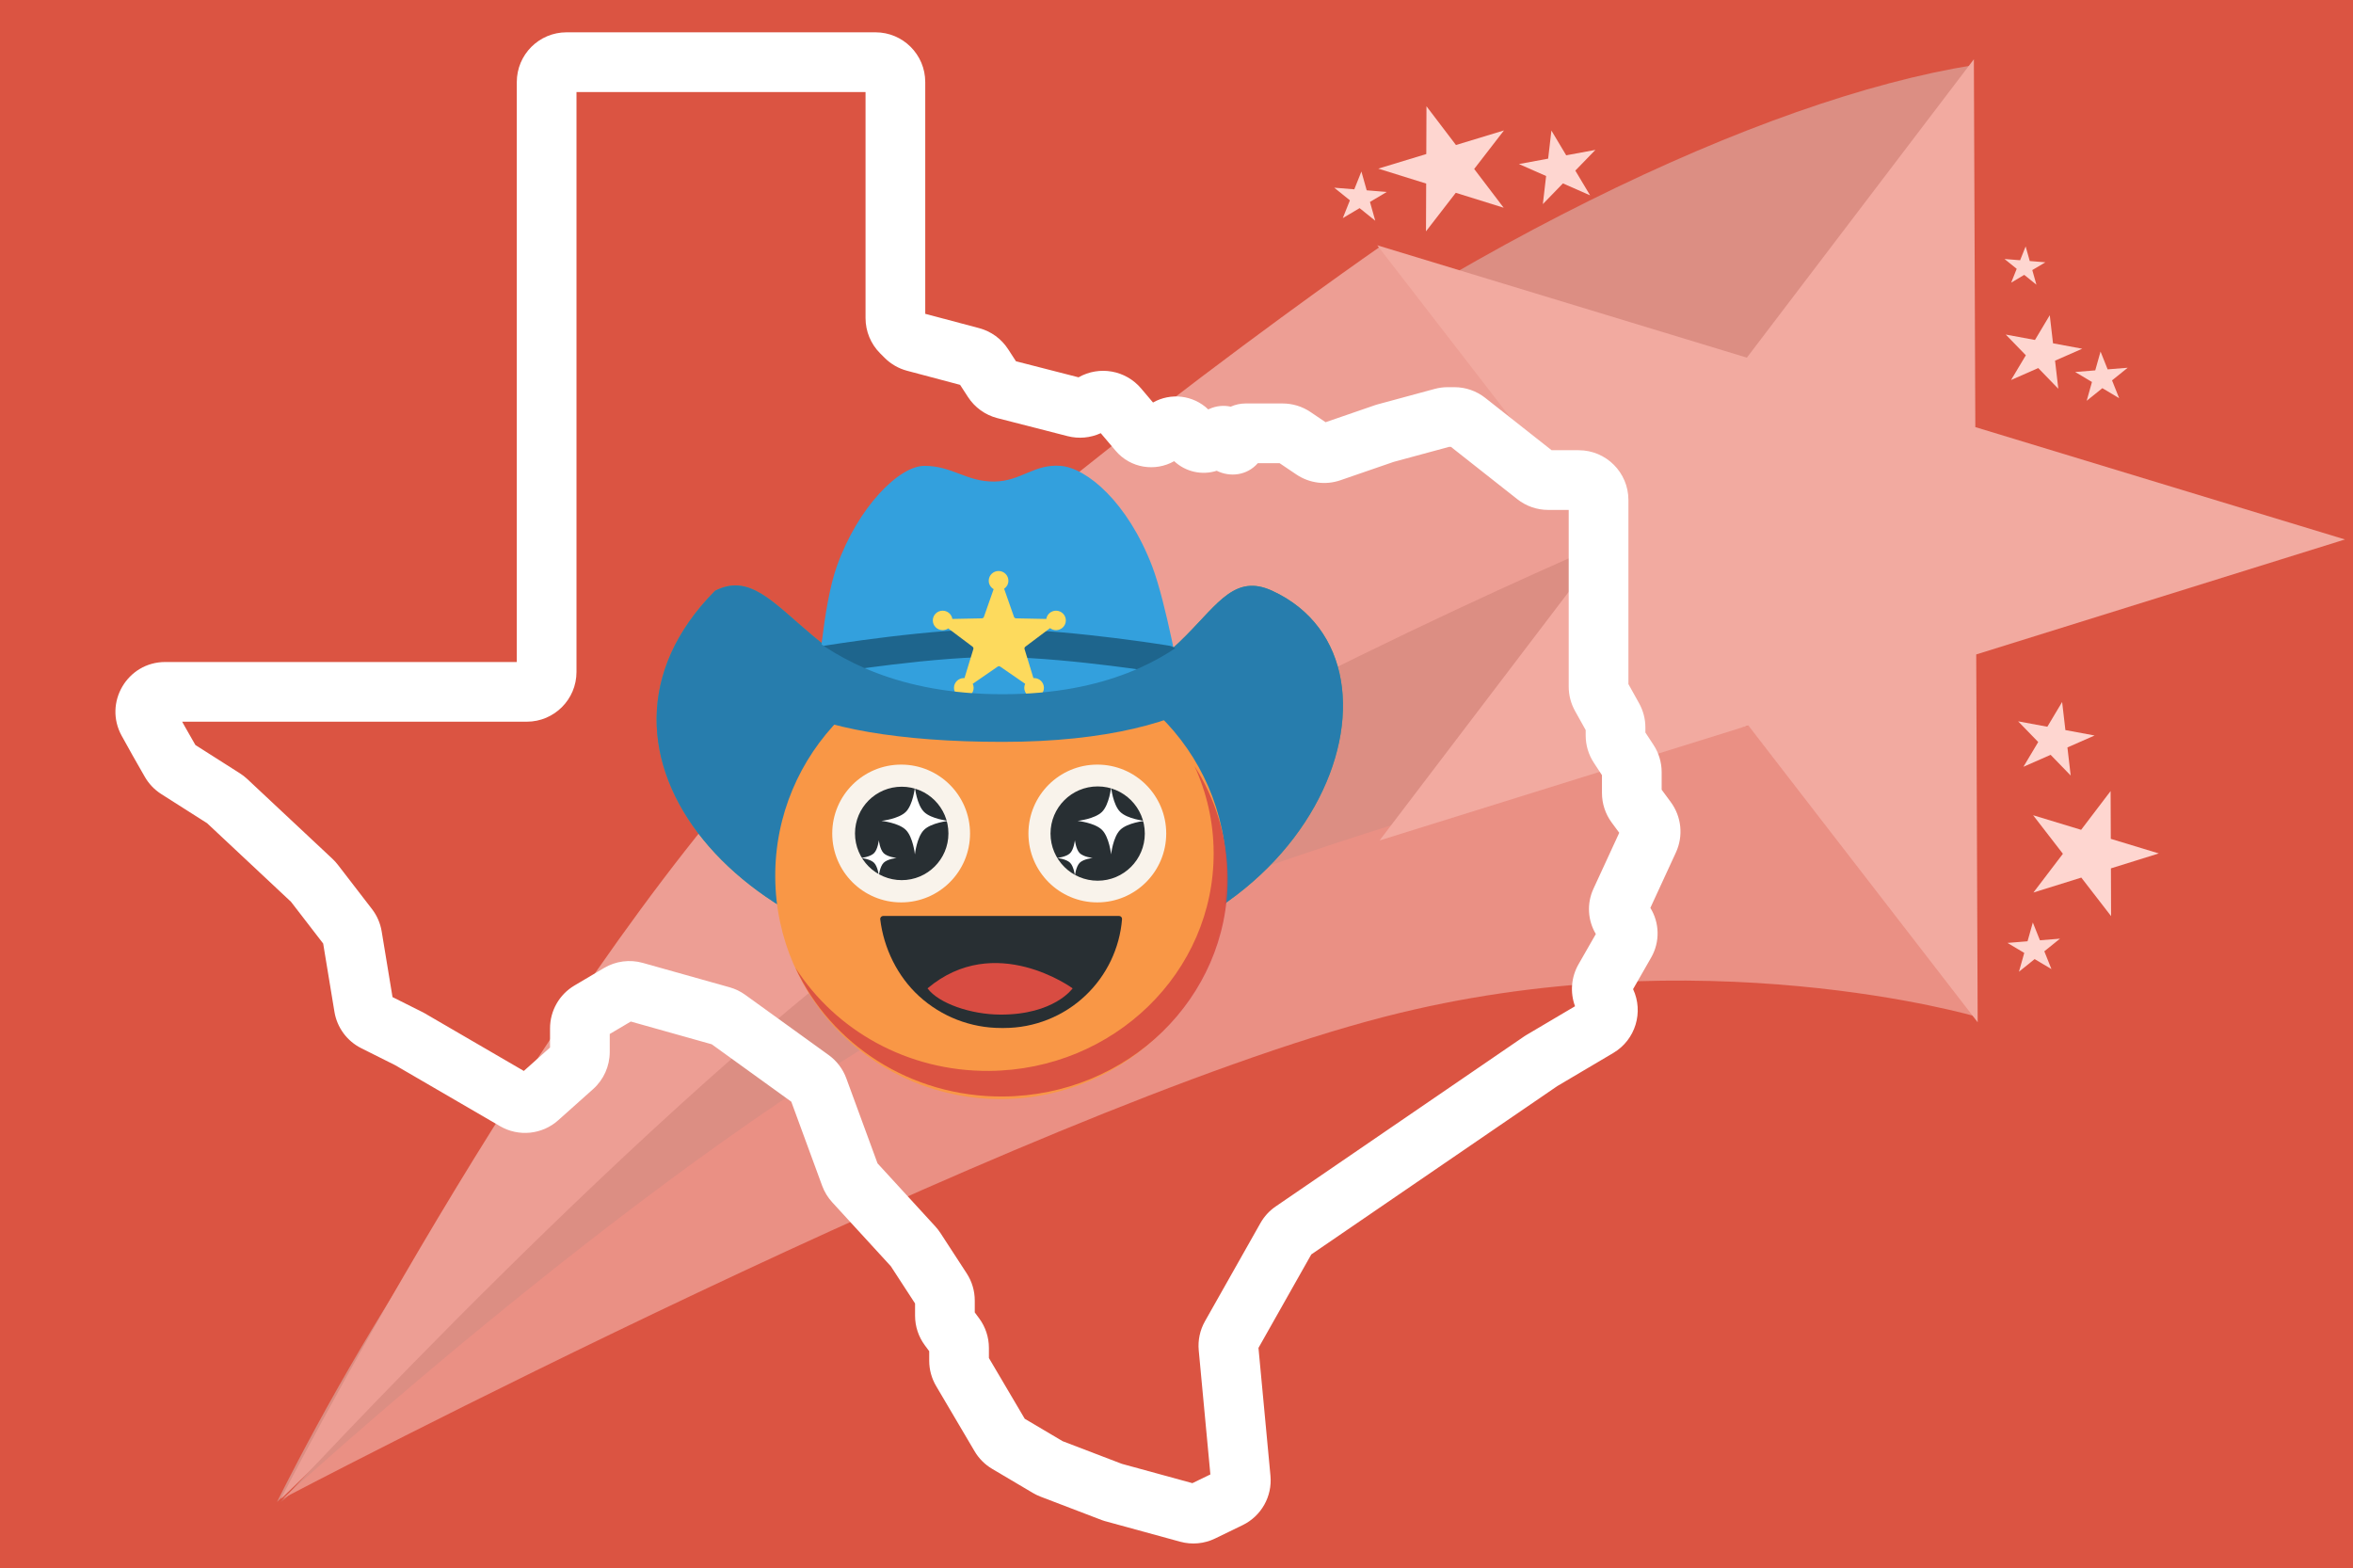
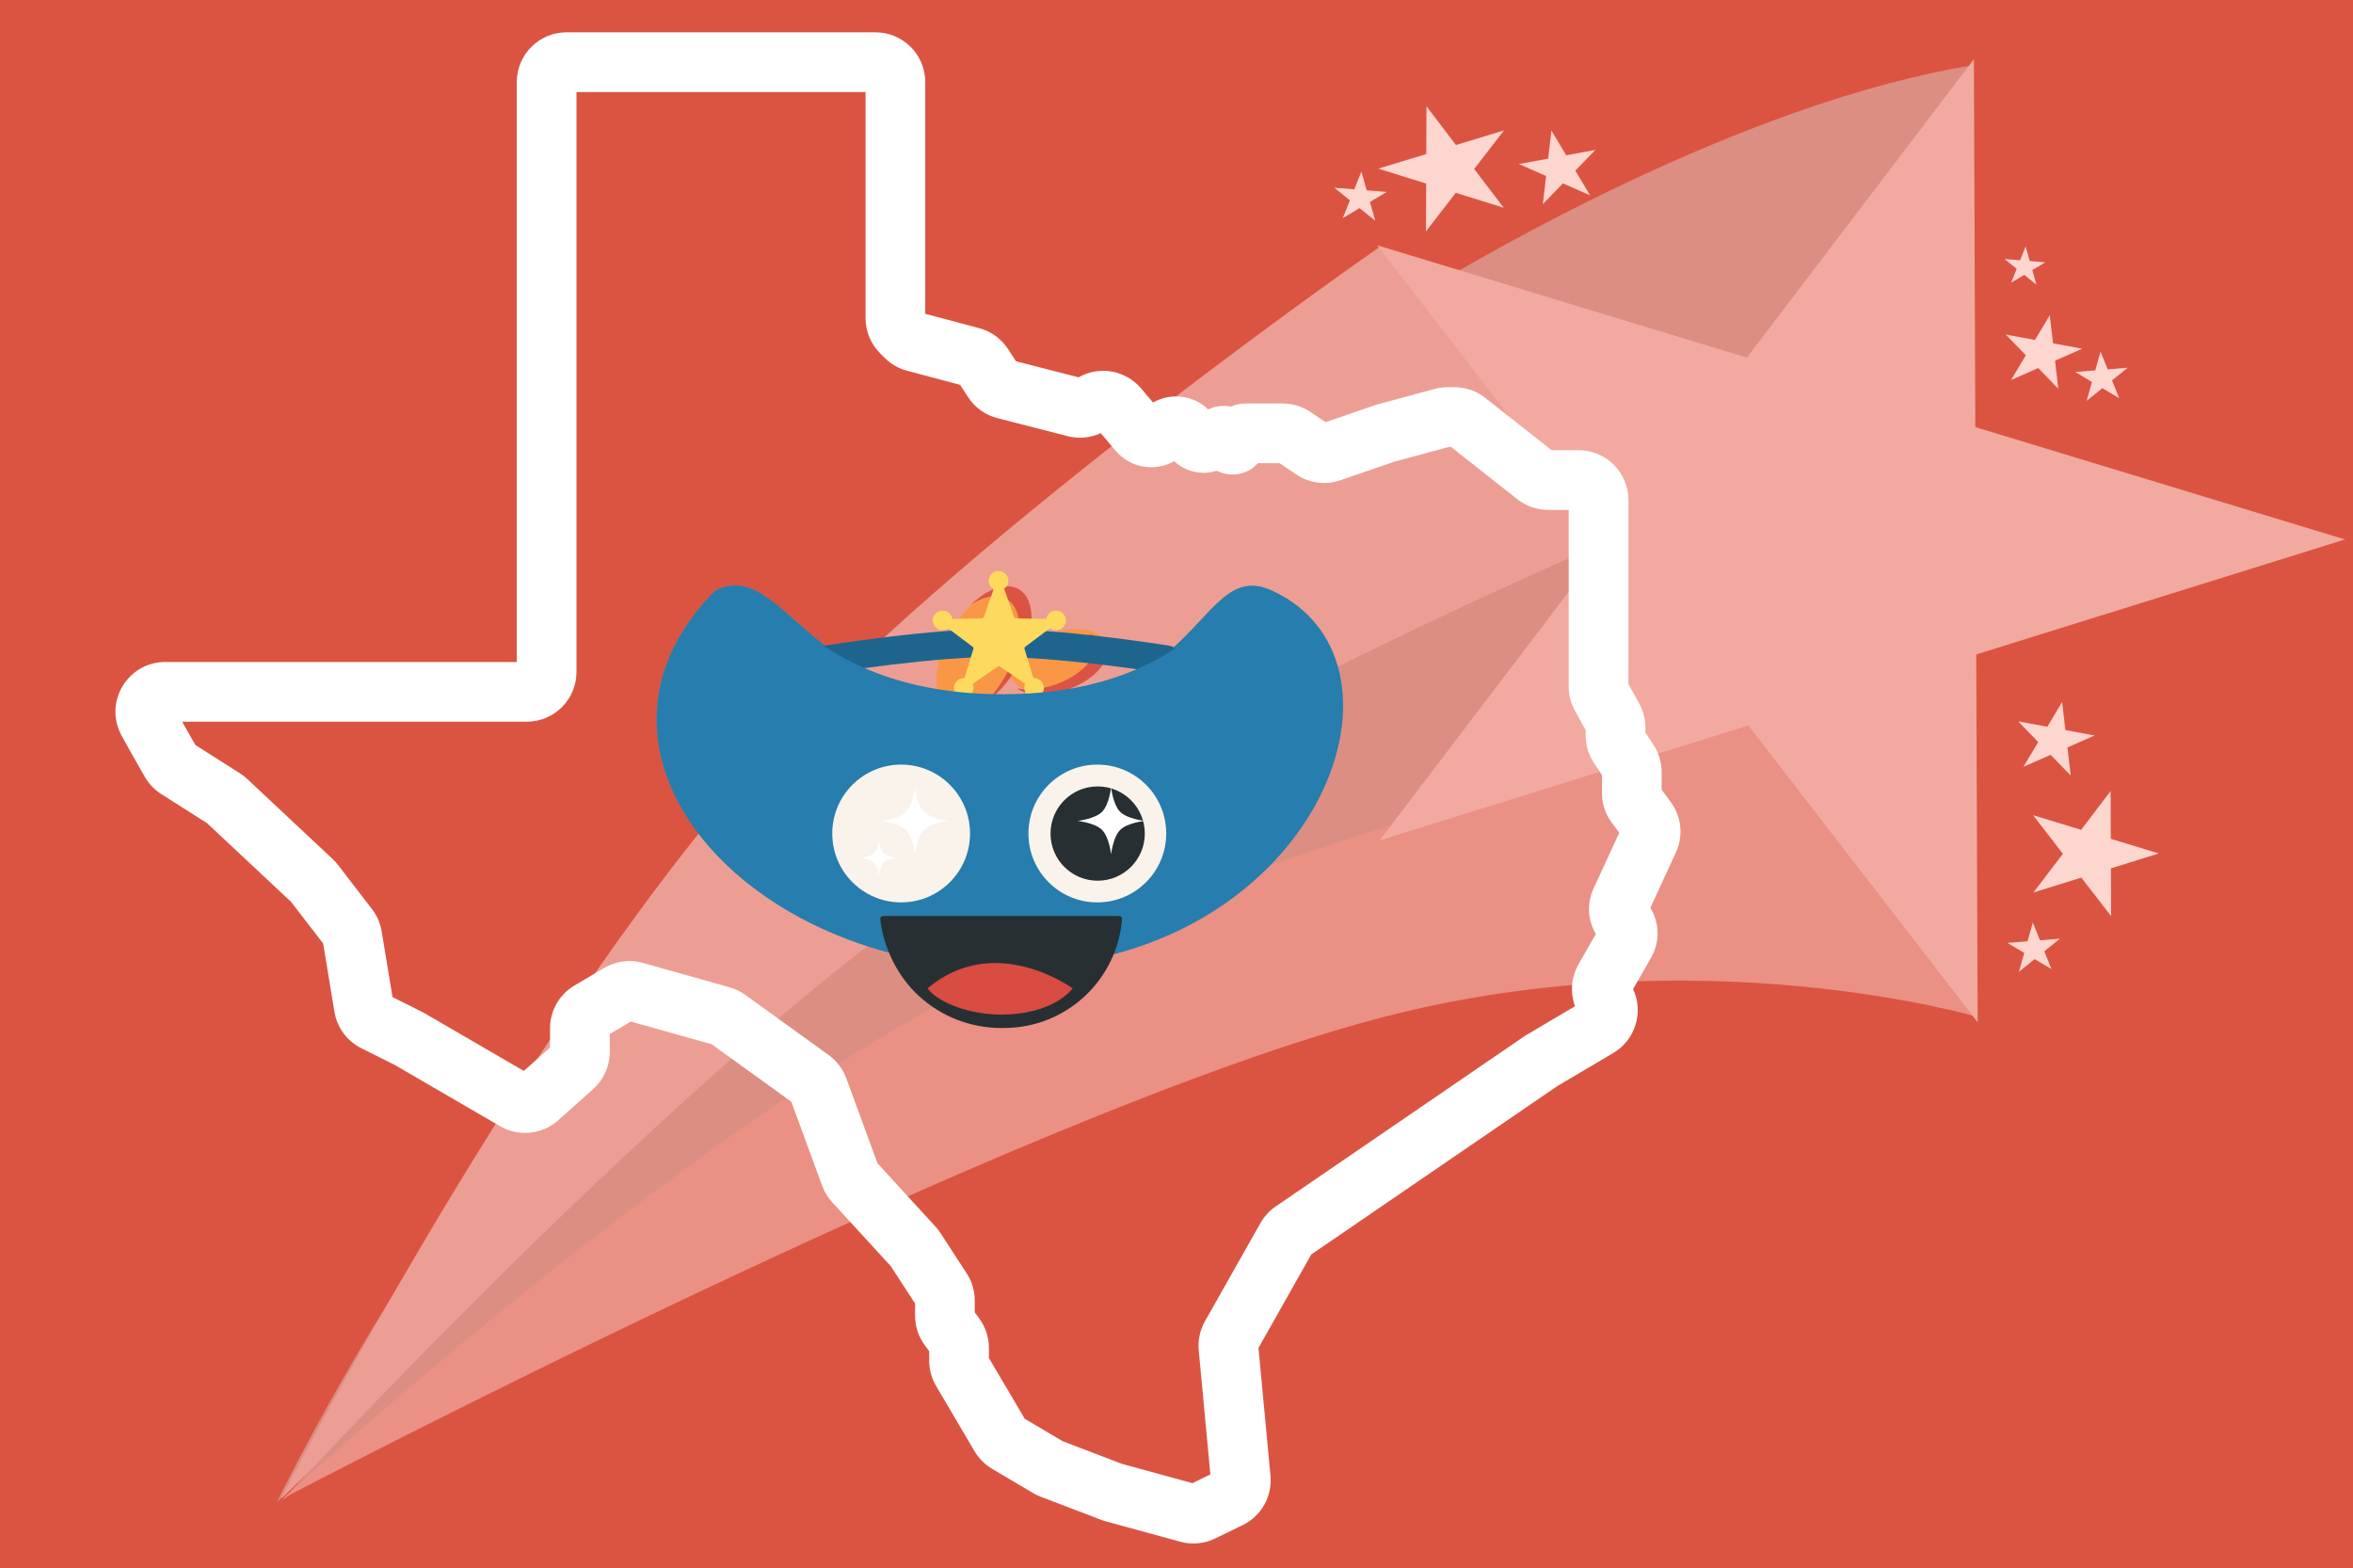
<svg xmlns="http://www.w3.org/2000/svg" width="1529" height="1019" viewBox="0 0 1529 1019" fill="none">
  <rect x="0" y="0" width="1529" height="1019" fill="#333333" stroke="none" />
  <g clip-path="url(#clip0_19736_628)">
    <rect width="1529" height="1019" fill="#DB5442" />
    <g opacity="0.66">
      <path d="M180 975.998C451.388 433.728 1007.91 86.375 1282.39 42.318L1279.4 280.223C1279.4 280.223 976.704 367.715 803.674 465.731C530.934 620.232 180 975.998 180 975.998Z" fill="#DCABA4" />
      <path d="M896.5 160.5L1045.27 352.443C1045.27 352.443 816.835 455.995 659.213 564.386C471.474 693.486 182.49 974.11 182.49 974.11C182.49 974.11 346.55 652.291 504.29 483.196C638.66 339.155 896.5 160.5 896.5 160.5Z" fill="#F6C4BD" />
      <path d="M904.797 542.2L1043.28 352.443C1043.28 352.443 763.037 471.526 598.439 588.932C422.772 714.233 182.49 975.998 182.49 975.998C182.49 975.998 435.113 759.365 617.369 659.736C725.283 600.746 904.797 542.2 904.797 542.2Z" fill="#DCABA4" />
      <path d="M1284.38 660.681L1136.43 471.396C1136.43 471.396 804.052 549.967 615.376 649.825C428.787 748.578 183.984 973.639 183.984 973.639C183.984 973.639 664.235 721.336 899.815 660.681C1104.91 607.876 1284.38 660.681 1284.38 660.681Z" fill="#F1AEA5" />
      <path d="M1282.64 38.502L1283.58 277.538L1523.79 350.556L1284.17 425.27L1285.11 664.305L1136.07 471.445L896.451 546.158L1043.96 352.251L894.93 159.39L1135.13 232.409L1282.64 38.502Z" fill="#FED6D0" />
    </g>
    <path d="M1371.49 514.053L1371.61 545.098L1402.81 554.582L1371.69 564.285L1371.81 595.331L1352.45 570.283L1321.33 579.986L1340.49 554.802L1321.13 529.754L1352.33 539.237L1371.49 514.053Z" fill="#FED6D0" />
    <path d="M926.938 69.053L926.816 100.098L895.619 109.582L926.741 119.285L926.619 150.331L945.975 125.283L977.096 134.986L957.937 109.802L977.294 84.754L946.097 94.237L926.938 69.053Z" fill="#FED6D0" />
    <path d="M1339.99 456.169L1342.11 474.424L1361.09 477.939L1343.43 485.706L1345.55 503.961L1332.51 490.507L1314.84 498.275L1324.45 482.192L1311.4 468.738L1330.38 472.252L1339.99 456.169Z" fill="#FED6D0" />
    <path d="M1331.95 204.837L1334.07 223.092L1353.05 226.607L1335.39 234.374L1337.51 252.629L1324.47 239.175L1306.8 246.943L1316.41 230.86L1303.36 217.406L1322.34 220.92L1331.95 204.837Z" fill="#FED6D0" />
    <path d="M1008.12 84.837L1006 103.092L987.017 106.607L1004.68 114.374L1002.56 132.629L1015.6 119.175L1033.27 126.943L1023.66 110.86L1036.71 97.406L1017.73 100.92L1008.12 84.837Z" fill="#FED6D0" />
    <path d="M1320.95 599.453L1325.57 611.022L1338.61 609.966L1328.42 618.172L1333.04 629.741L1322.13 623.243L1311.94 631.449L1315.38 619.228L1304.47 612.73L1317.51 611.674L1320.95 599.453Z" fill="#FED6D0" />
    <path d="M1364.95 228.453L1369.57 240.022L1382.61 238.966L1372.42 247.172L1377.04 258.741L1366.13 252.243L1355.94 260.449L1359.38 248.228L1348.47 241.73L1361.51 240.674L1364.95 228.453Z" fill="#FED6D0" />
    <path d="M884.651 111.453L880.033 123.022L866.993 121.966L877.179 130.172L872.56 141.741L883.474 135.243L893.66 143.449L890.219 131.228L901.132 124.73L888.092 123.674L884.651 111.453Z" fill="#FED6D0" />
    <path d="M1316.28 160.128L1312.69 169.121L1302.55 168.301L1310.47 174.679L1306.88 183.672L1315.36 178.621L1323.28 185L1320.6 175.5L1329.09 170.449L1318.95 169.628L1316.28 160.128Z" fill="#FED6D0" />
    <path fill-rule="evenodd" clip-rule="evenodd" d="M335.816 53.33C335.816 35.474 350.29 21 368.144 21H568.905C586.759 21 601.232 35.474 601.232 53.33V203.927L636.244 213.228C643.99 215.285 650.695 220.147 655.059 226.87L660.179 234.756L700.849 245.189C714.368 237.506 731.449 240.536 741.499 252.414L749.241 261.564C760.666 255.07 775.391 256.664 785.137 266.052L785.848 265.732C790.478 263.645 795.301 263.277 799.738 264.256C802.741 262.911 806.035 262.185 809.426 262.185H833.464C839.907 262.185 846.204 264.111 851.545 267.716L861.389 274.358L893.611 263.245C894.024 263.103 894.441 262.975 894.863 262.86L932.275 252.724C935.03 251.977 937.873 251.599 940.728 251.599H945.095C952.358 251.599 959.41 254.045 965.113 258.543L1008.25 292.564H1025.83C1043.68 292.564 1058.16 307.038 1058.16 324.894V444.543L1065.1 456.996C1067.78 461.809 1069.19 467.227 1069.19 472.737V476.007L1074.46 484.039C1077.92 489.309 1079.76 495.475 1079.76 501.778V513.17L1085.69 521.219C1092.68 530.702 1093.96 543.237 1089.03 553.937L1072.42 589.963C1078.43 599.692 1078.76 612.072 1072.95 622.212L1061.19 642.758C1068.15 657.631 1062.81 675.686 1048.34 684.245L1011.95 705.76L852.089 815.161L817.766 875.905L825.554 958.961C826.813 972.383 819.612 985.177 807.485 991.064L789.585 999.754C782.536 1003.18 774.485 1003.92 766.928 1001.85L717.835 988.407C717.223 988.24 716.62 988.042 716.028 987.816L676.139 972.558C674.438 971.907 672.795 971.113 671.227 970.186L644.694 954.487C639.998 951.708 636.081 947.786 633.309 943.085L608.292 900.663C605.358 895.687 603.81 890.016 603.81 884.24V878.055L600.956 874.196C596.839 868.631 594.617 861.891 594.617 854.968V847.036L578.864 822.826L540.76 781.244C537.913 778.136 535.7 774.502 534.247 770.545L514.188 715.914L462.492 678.596L409.896 663.819L396.215 671.914V683.6C396.215 692.808 392.288 701.58 385.42 707.714L362.722 727.984C352.284 737.306 337.034 738.853 324.937 731.817L256.809 692.194L234.748 681.149C225.488 676.514 219.01 667.723 217.323 657.506L209.998 613.132L189.112 586.022L134.581 534.943L104.797 516.002C100.358 513.179 96.675 509.315 94.067 504.746L86.462 491.419C86.427 491.358 86.393 491.297 86.359 491.236L79.126 478.237C67.135 456.687 82.715 430.187 107.374 430.187H335.816V53.33ZM374.61 59.796V436.653C374.61 454.508 360.136 468.982 342.282 468.982H118.371L120.206 472.28L126.966 484.124L155.907 502.53C157.602 503.608 159.193 504.842 160.659 506.215L216.014 558.065C217.286 559.257 218.459 560.549 219.523 561.93L241.721 590.742C244.979 594.971 247.139 599.941 248.009 605.208L255.062 647.934L274.718 657.775C275.08 657.956 275.436 658.149 275.786 658.352L340.383 695.921L357.421 680.705V668.227C357.421 656.799 363.454 646.221 373.288 640.402L392.522 629.022C400.12 624.526 409.226 623.334 417.726 625.722L474.089 641.556C477.743 642.583 481.188 644.245 484.266 646.467L538.497 685.614C543.722 689.386 547.701 694.634 549.923 700.685L570.223 755.974L607.825 797.009C609.027 798.32 610.118 799.728 611.088 801.219L628.179 827.485C631.593 832.732 633.41 838.858 633.41 845.118V852.836L636.264 856.695C640.382 862.26 642.604 869 642.604 875.923V882.475L665.879 921.945L690.509 936.518L728.999 951.241L774.83 963.792L786.512 958.12L778.952 877.509C778.336 870.936 779.746 864.332 782.994 858.585L819.054 794.768C821.484 790.468 824.866 786.782 828.942 783.993L990.57 673.381C990.923 673.139 991.284 672.909 991.653 672.691L1023.47 653.879C1020.19 645.002 1020.93 635.004 1025.74 626.605L1036.99 606.945C1031.71 598.104 1031.02 587.107 1035.43 577.554L1052.2 541.165L1047.27 534.479C1043.18 528.922 1040.97 522.199 1040.97 515.295V503.711L1035.7 495.679C1032.24 490.409 1030.39 484.243 1030.39 477.939V474.418L1023.45 461.965C1020.77 457.152 1019.36 451.734 1019.36 446.224V331.359H1006.01C998.746 331.359 991.695 328.913 985.991 324.416L942.852 290.395H941.589L905.639 300.135L870.987 312.086C861.385 315.398 850.785 314.004 842.366 308.322L831.486 300.981H817.346C810.184 309.144 799.136 310.157 790.648 305.918C780.965 309.008 770.365 306.587 762.986 299.68C750.722 306.652 734.614 304.337 724.935 292.898L715.276 281.483C708.562 284.567 700.963 285.27 693.75 283.42L648.096 271.708C640.241 269.693 633.43 264.799 629.014 257.996L623.877 250.084L589.417 240.929C583.903 239.464 578.875 236.566 574.843 232.529L571.893 229.576C565.839 223.514 562.439 215.297 562.439 206.729V59.796H374.61Z" fill="white" />
    <path d="M826.697 383.9C929.591 431.25 854.649 628.837 653.724 628.837C484.959 628.837 360.845 488.615 464.649 383.9C509.267 361.136 524.984 458.571 653.724 458.571C782.464 458.571 779.147 362.019 826.697 383.9Z" fill="#539980" />
    <path d="M826.697 383.9C929.591 431.25 854.649 628.837 653.724 628.837C484.959 628.837 360.845 488.615 464.649 383.9C509.267 361.136 524.984 458.571 653.724 458.571C782.464 458.571 779.147 362.019 826.697 383.9Z" fill="#277DAD" />
-     <ellipse cx="146.623" cy="145.445" rx="146.623" ry="145.445" transform="matrix(1 -0.008 0.006 1 502.885 424.484)" fill="#F99746" />
-     <path opacity="0.9" fill-rule="evenodd" clip-rule="evenodd" d="M642.811 695.9C723.795 695.269 789.083 631.692 788.636 553.897C788.521 533.908 784.078 514.925 776.164 497.762C789.714 518.931 797.588 543.832 797.742 570.528C798.188 648.323 732.9 711.9 651.916 712.53C591.741 712.999 539.831 678.581 516.945 628.946C542.882 669.467 589.617 696.314 642.811 695.9Z" fill="#D84C42" />
    <ellipse cx="687.466" cy="428.802" rx="32.687" ry="17.706" transform="rotate(-20.128 687.466 428.802)" fill="#F99746" />
    <ellipse cx="639.311" cy="422.127" rx="44.861" ry="24.456" transform="rotate(-59.777 639.311 422.127)" fill="#F99746" />
    <path opacity="0.9" fill-rule="evenodd" clip-rule="evenodd" d="M661.979 382.884C673.649 389.682 673 412.549 660.528 433.957C654.738 443.895 647.418 451.773 640.069 456.68C644.635 452.246 648.968 446.729 652.674 440.367C665.146 418.959 665.796 396.092 654.125 389.294C647.873 385.651 639.352 387.36 630.871 393.023C641.671 382.535 653.776 378.105 661.979 382.884ZM711.164 416.698C714.53 425.879 703.517 438.358 686.567 444.571C677.172 448.014 667.925 448.81 660.975 447.271C667.453 452.396 680.711 452.945 694.278 447.973C711.228 441.761 722.24 429.281 718.875 420.1C717.375 416.007 713.272 413.261 707.683 412.024C709.299 413.302 710.493 414.865 711.164 416.698Z" fill="#D84C42" />
-     <path d="M543.772 367.996C534.639 393.557 531.303 445.594 531.303 445.594C531.303 445.594 608.051 476.131 659.185 474.164C702.839 472.484 767.341 445.594 767.341 445.594C767.341 445.594 757.713 391.517 748.693 367.996C732.76 326.444 706.268 304.043 689.115 302.719C671.963 301.396 663.463 312.69 646.261 312.923C628.024 313.169 618.925 302.719 600.686 302.719C584.361 302.719 557.614 329.254 543.772 367.996Z" fill="#33A0DD" />
    <path fill-rule="evenodd" clip-rule="evenodd" d="M538.927 437.549C533.964 438.36 529.283 434.994 528.472 430.031C527.661 425.068 531.027 420.387 535.99 419.576L537.459 428.562C535.99 419.576 535.99 419.576 535.99 419.576L536.212 419.54C536.354 419.517 536.562 419.483 536.835 419.44C537.38 419.353 538.18 419.226 539.212 419.065C541.274 418.744 544.261 418.287 547.978 417.743C555.409 416.655 565.771 415.213 577.499 413.801C600.821 410.993 630.041 408.236 652.361 408.719C676.104 409.233 702.975 411.962 723.778 414.534C734.208 415.823 743.171 417.081 749.532 418.017C752.712 418.485 755.245 418.873 756.986 419.145C757.857 419.281 758.53 419.388 758.988 419.461C759.217 419.498 759.392 419.526 759.512 419.545L759.698 419.576C759.698 419.576 759.699 419.576 758.238 428.508L759.698 419.576C764.661 420.387 768.027 425.069 767.216 430.032C766.404 434.995 761.722 438.36 756.759 437.548L758.229 428.563C756.759 437.548 756.759 437.548 756.759 437.548L756.603 437.523L756.112 437.444C755.675 437.374 755.025 437.271 754.178 437.139C752.484 436.874 750.004 436.494 746.88 436.034C740.629 435.114 731.808 433.876 721.543 432.607C700.956 430.062 674.795 427.42 651.967 426.927C631.024 426.473 602.892 429.086 579.676 431.882C568.137 433.271 557.933 434.69 550.617 435.762C546.96 436.298 544.028 436.746 542.014 437.059C541.007 437.216 540.231 437.339 539.708 437.423C539.447 437.465 539.249 437.496 539.118 437.518L538.927 437.549Z" fill="#1E658D" />
    <circle cx="585.57" cy="541.629" r="44.771" fill="#F9F3EB" />
-     <circle cx="585.941" cy="541.586" r="29.855" fill="#282F33" stroke="#282F33" />
    <path d="M594.523 511.652C594.523 511.652 595.725 522.867 600.405 527.548C605.085 532.228 616.3 533.429 616.3 533.429C616.3 533.429 605.085 534.631 600.405 539.311C595.725 543.991 594.523 555.206 594.523 555.206C594.523 555.206 593.322 543.991 588.641 539.311C583.961 534.631 572.746 533.429 572.746 533.429C572.746 533.429 583.961 532.228 588.641 527.548C593.322 522.867 594.523 511.652 594.523 511.652Z" fill="white" />
    <path d="M571.075 545.963C571.075 545.963 571.713 551.917 574.198 554.402C576.683 556.887 582.637 557.525 582.637 557.525C582.637 557.525 576.683 558.163 574.198 560.647C571.713 563.132 571.075 569.086 571.075 569.086C571.075 569.086 570.438 563.132 567.953 560.647C565.468 558.163 559.514 557.525 559.514 557.525C559.514 557.525 565.468 556.887 567.953 554.402C570.438 551.917 571.075 545.963 571.075 545.963Z" fill="white" />
    <circle cx="713.051" cy="541.629" r="44.771" fill="#F9F3EB" />
    <circle cx="713.272" cy="541.67" r="30.137" fill="#282F33" stroke="#282F33" />
    <path d="M722.004 511.652C722.004 511.652 723.205 522.867 727.885 527.548C732.566 532.228 743.781 533.429 743.781 533.429C743.781 533.429 732.566 534.631 727.885 539.311C723.205 543.991 722.004 555.206 722.004 555.206C722.004 555.206 720.802 543.991 716.122 539.311C711.442 534.631 700.227 533.429 700.227 533.429C700.227 533.429 711.442 532.228 716.122 527.548C720.802 522.867 722.004 511.652 722.004 511.652Z" fill="white" />
-     <path d="M698.486 545.963C698.486 545.963 699.124 551.917 701.608 554.402C704.093 556.887 710.047 557.525 710.047 557.525C710.047 557.525 704.093 558.163 701.608 560.647C699.124 563.132 698.486 569.086 698.486 569.086C698.486 569.086 697.848 563.132 695.363 560.647C692.878 558.163 686.924 557.525 686.924 557.525C686.924 557.525 692.878 556.887 695.363 554.402C697.848 551.917 698.486 545.963 698.486 545.963Z" fill="white" />
    <path d="M571.992 597.378C571.852 596.21 572.777 595.199 573.953 595.199H727.145C728.292 595.199 729.206 596.162 729.113 597.305C727.584 616.178 719.14 633.854 705.362 646.915C691.072 660.46 672.132 668.01 652.443 668.01H650.507C630.809 668.01 611.822 660.648 597.272 647.37C583.262 634.584 574.245 616.236 571.992 597.378Z" fill="#282F33" />
    <path d="M602.717 642.256C609.923 652.034 630.895 659.247 650.006 659.313C685.077 659.431 697.006 642.256 697.006 642.256C697.006 642.256 646.591 605.249 602.717 642.256Z" fill="#D84C42" />
    <path fill-rule="evenodd" clip-rule="evenodd" d="M652.496 382.591C654.171 381.45 655.268 379.539 655.268 377.373C655.268 373.879 652.41 371.047 648.883 371.047C645.357 371.047 642.498 373.879 642.498 377.373C642.498 379.708 643.774 381.747 645.674 382.843L639.361 400.835C639.158 401.412 638.615 401.803 637.999 401.816L618.85 402.202C618.381 399.165 615.734 396.839 612.537 396.839C609.011 396.839 606.152 399.671 606.152 403.165C606.152 406.659 609.011 409.491 612.537 409.491C613.89 409.491 615.143 409.075 616.175 408.365L631.963 420.224C632.454 420.593 632.662 421.226 632.483 421.81L626.729 440.651L626.493 440.64L626.29 440.636C622.764 440.636 619.905 443.469 619.905 446.963C619.905 450.457 622.764 453.289 626.29 453.289C629.816 453.289 632.675 450.457 632.675 446.963C632.675 446.029 632.47 445.142 632.103 444.344L648.287 433.187C648.793 432.838 649.465 432.838 649.971 433.187L666.155 444.344C665.788 445.142 665.583 446.029 665.583 446.963C665.583 450.457 668.442 453.289 671.968 453.289C675.494 453.289 678.353 450.457 678.353 446.963C678.353 443.469 675.494 440.636 671.968 440.636C671.82 440.636 671.674 440.641 671.529 440.651L665.775 421.81C665.596 421.226 665.803 420.593 666.295 420.224L682.325 408.184C683.401 409.004 684.748 409.491 686.212 409.491C689.738 409.491 692.597 406.659 692.597 403.165C692.597 399.671 689.738 396.839 686.212 396.839C683.011 396.839 680.364 399.17 679.899 402.212L660.259 401.816C659.643 401.803 659.1 401.412 658.897 400.835L652.496 382.591Z" fill="#FDDA5D" />
    <path d="M802.969 402.272C833.921 429.51 787.654 482.085 651.523 482.085C515.391 482.085 459.362 445.605 495.267 402.272C495.267 358.511 515.391 451.133 651.523 451.133C787.654 451.133 802.969 358.511 802.969 402.272Z" fill="#277DAD" />
  </g>
  <defs>
    <clipPath id="clip0_19736_628">
      <rect width="1529" height="1019" fill="white" />
    </clipPath>
  </defs>
</svg>